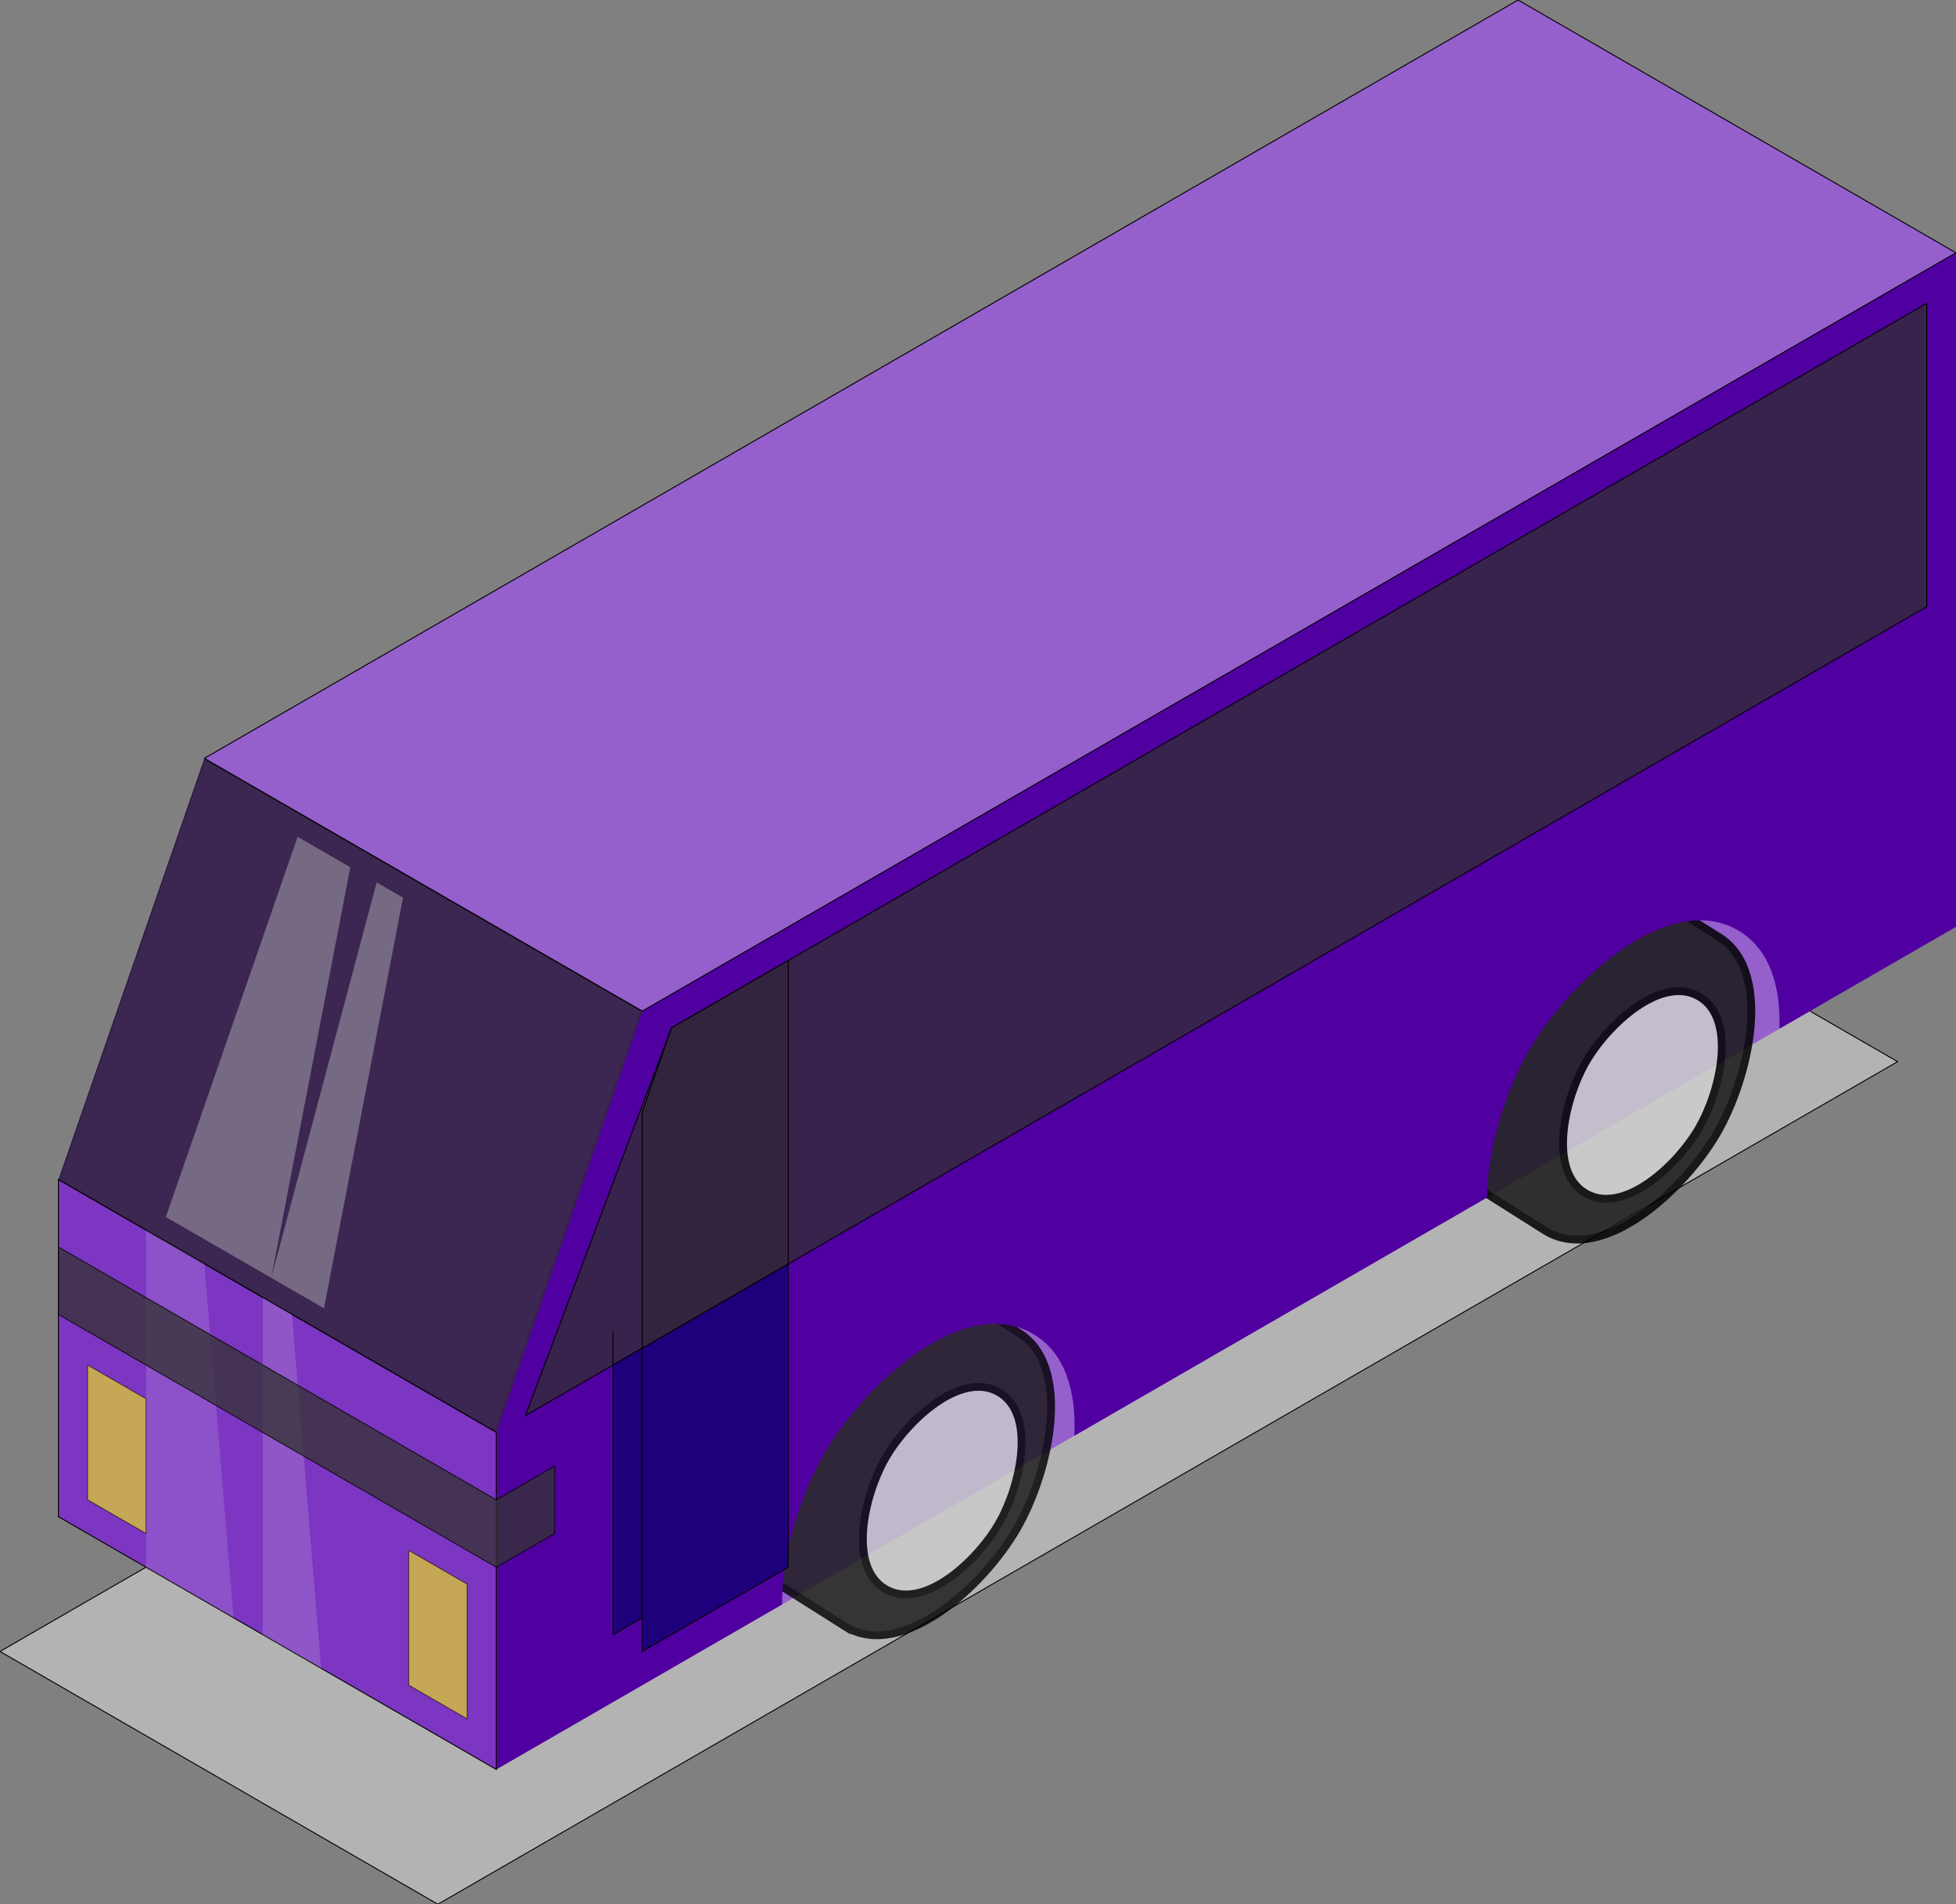
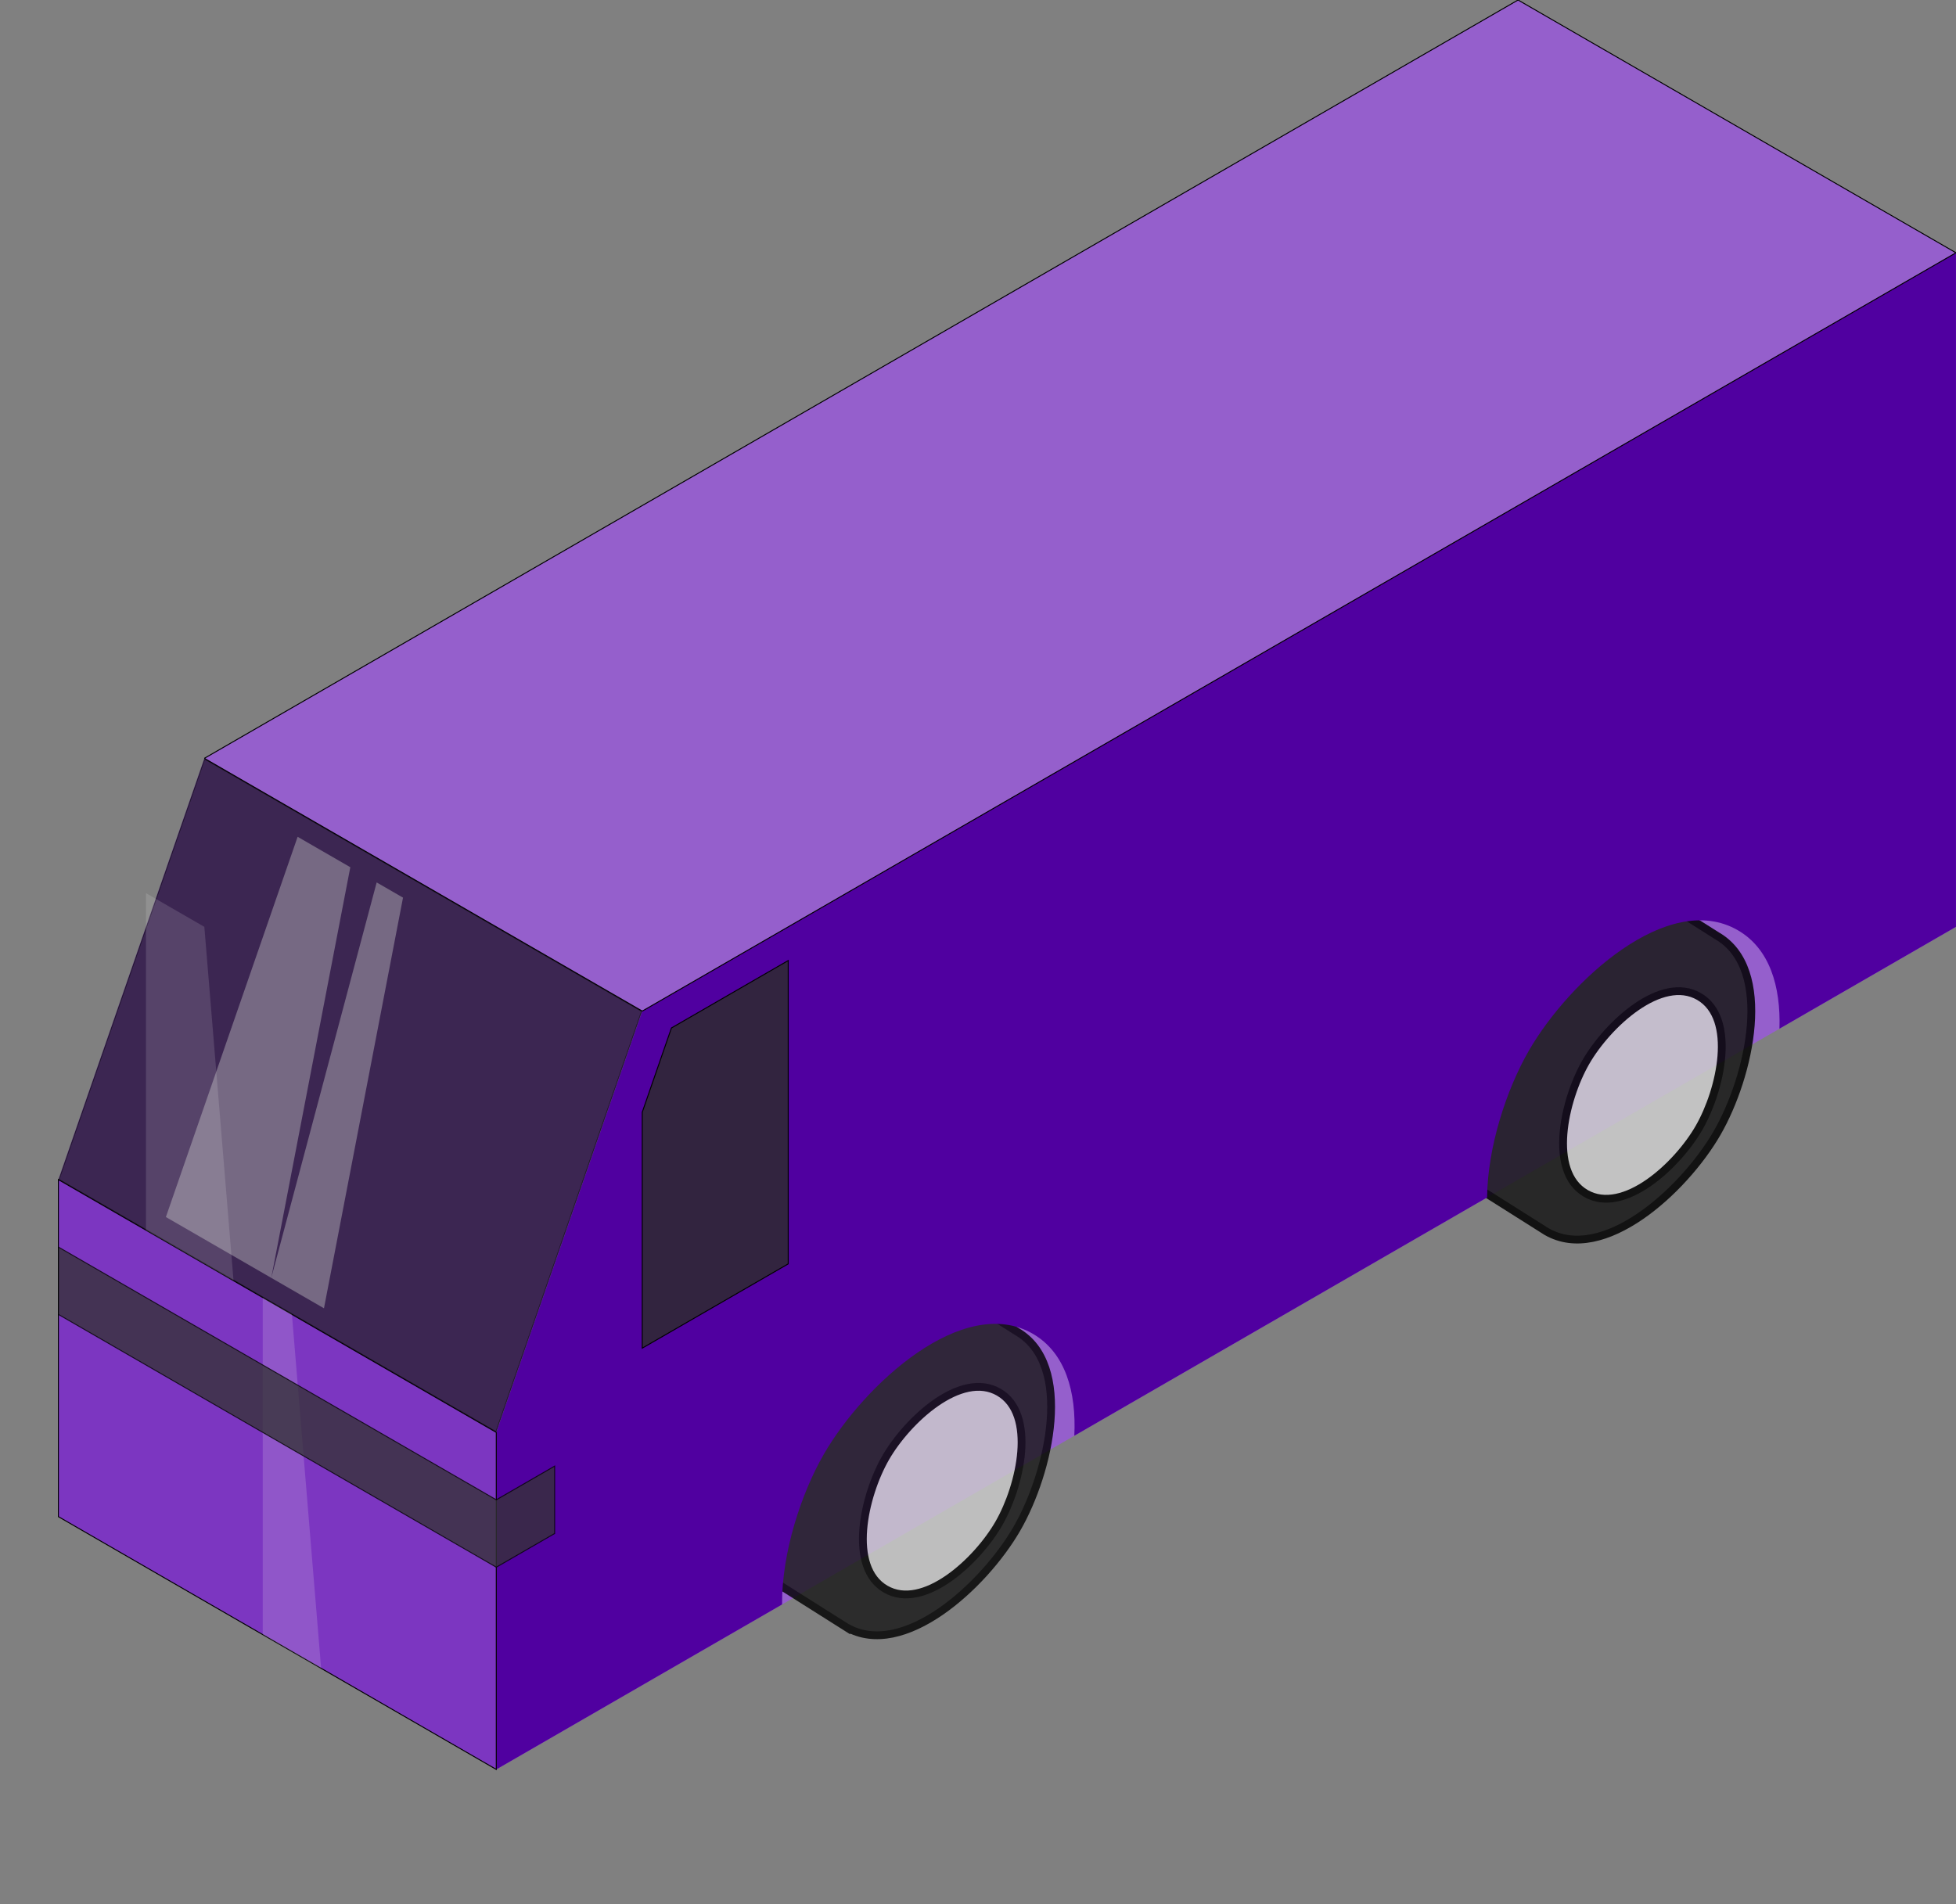
<svg xmlns="http://www.w3.org/2000/svg" width="2056" height="2002" viewBox="0 0 2056 2002">
  <rect x="0" y="0" width="2056" height="2002" fill="#808080" stroke="none" />
-   <path d="M460.287 2001.973L-.003 1736.225l1534.297-885.827 460.29 265.748-1534.297 885.827-460.29-265.748" stroke="#000" fill="#B3B3B3" />
  <path d="M61.364 1594.494l460.29 265.748L2055.95 974.415V265.754L1595.66.006 214.795 797.25l-153.43 442.913v354.33z" fill="#955fcc" />
  <g opacity=".86" stroke-width="8.2" stroke="#000">
    <path d="M1625.555 1294.726c59.778 34.535 144.82-43.789 179.333-103.605s59.777-172.675 0-207.21l-90.77-57.351c-59.778-34.535-144.82 43.788-179.333 103.604s-59.777 172.675 0 207.21l90.77 57.352z" fill="#1A1A1A" />
    <path d="M1666.87 1116.66c-22.913 39.838-39.687 115.002 0 138.002 39.687 23 96.147-29.163 119.06-69.001s39.686-115.002 0-138.003-96.147 29.164-119.06 69.002" fill="#CCC" />
  </g>
  <g opacity=".819" stroke-width="8.2" stroke="#000">
    <path d="M889.555 1710.73c59.778 34.536 144.82-43.788 179.333-103.604s59.777-172.675 0-207.21l-90.77-57.351c-59.778-34.535-144.82 43.788-179.333 103.604s-59.777 172.675 0 207.21l90.77 57.352z" fill="#1A1A1A" />
    <path d="M930.87 1532.665c-22.913 39.838-39.687 115.002 0 138.002 39.687 23 96.147-29.163 119.06-69.001s39.686-115.002 0-138.003-96.147 29.164-119.06 69.002" fill="#CCC" />
  </g>
  <path d="M2055.958 265.75L675.083 1063l-153.437 442.906v354.343l300.406-173.437c-.415-53.975 19.953-116.566 44-158.156 42.23-73.039 146.292-168.669 219.438-126.5 34.65 19.975 45.943 61.435 43.75 107.28l433.875-250.5c.494-53.13 20.49-113.87 44-154.53 42.23-73.038 146.292-168.669 219.437-126.5 33.724 19.441 45.301 59.214 43.875 103.593l185.531-107.093V265.749z" fill="#5000a0" />
  <path d="M215.085 797.922L61.947 1239.995l459.415 265.244 153.139-442.073-459.416-265.244" stroke="#000" opacity=".601" />
  <path d="M214.8 797.248L1595.665.004l460.29 265.748-1380.868 797.244L214.8 797.248" stroke="#000" fill="none" />
  <path d="M61.364 1240.163v354.33l460.29 265.749v-354.33l-460.29-265.749z" stroke="#000" fill="#7c36c1" />
-   <path d="M92.05 1435.045v141.732l61.372 35.433v-141.732l-61.371-35.433M429.596 1629.927v141.732l61.372 35.433V1665.36l-61.372-35.433" stroke="#000" fill="#FF0" opacity=".56" />
  <path d="M174.357 1279.502l138.476-399.756 55.39 31.98-83.085 431.737-110.781-63.96zM285.138 1343.463L395.92 927.717l27.695 15.99-83.085 431.737-55.39-31.98z" fill="#CCC" opacity=".403" />
-   <path d="M153.422 1293.313v354.33l92.058 53.15-30.686-372.047-61.372-35.433z" fill="#F2F2F2" opacity=".14" />
+   <path d="M153.422 1293.313l92.058 53.15-30.686-372.047-61.372-35.433z" fill="#F2F2F2" opacity=".14" />
  <path d="M276.166 1364.179v354.33l61.372 35.434-30.686-372.047-30.686-17.717z" fill="#F2F2F2" opacity=".169" />
-   <path d="M705.774 1080.713l-153.43 407.48L2025.27 637.8V318.902l-1319.495 761.81z" stroke="#000" fill="#37234c" />
-   <path d="M644.397 1399.612v318.898l153.43-88.583v-283.464l-153.43 88.582" stroke="#000" fill="#1f007c" />
-   <path d="M675.083 1417.329v318.897l153.43-88.582v-318.898l-153.43 88.583" stroke="#000" fill="#1f007c" />
  <path d="M675.083 1417.329l153.43-88.583v-318.898l-122.744 70.866-30.686 88.583v248.032z" stroke="#000" fill="#32243f" />
  <path d="M61.364 1311.03l460.29 265.747 61.371-35.433v70.866l-61.372 35.433-460.289-265.748v-70.866z" stroke="#000" fill="#333" opacity=".769" />
</svg>